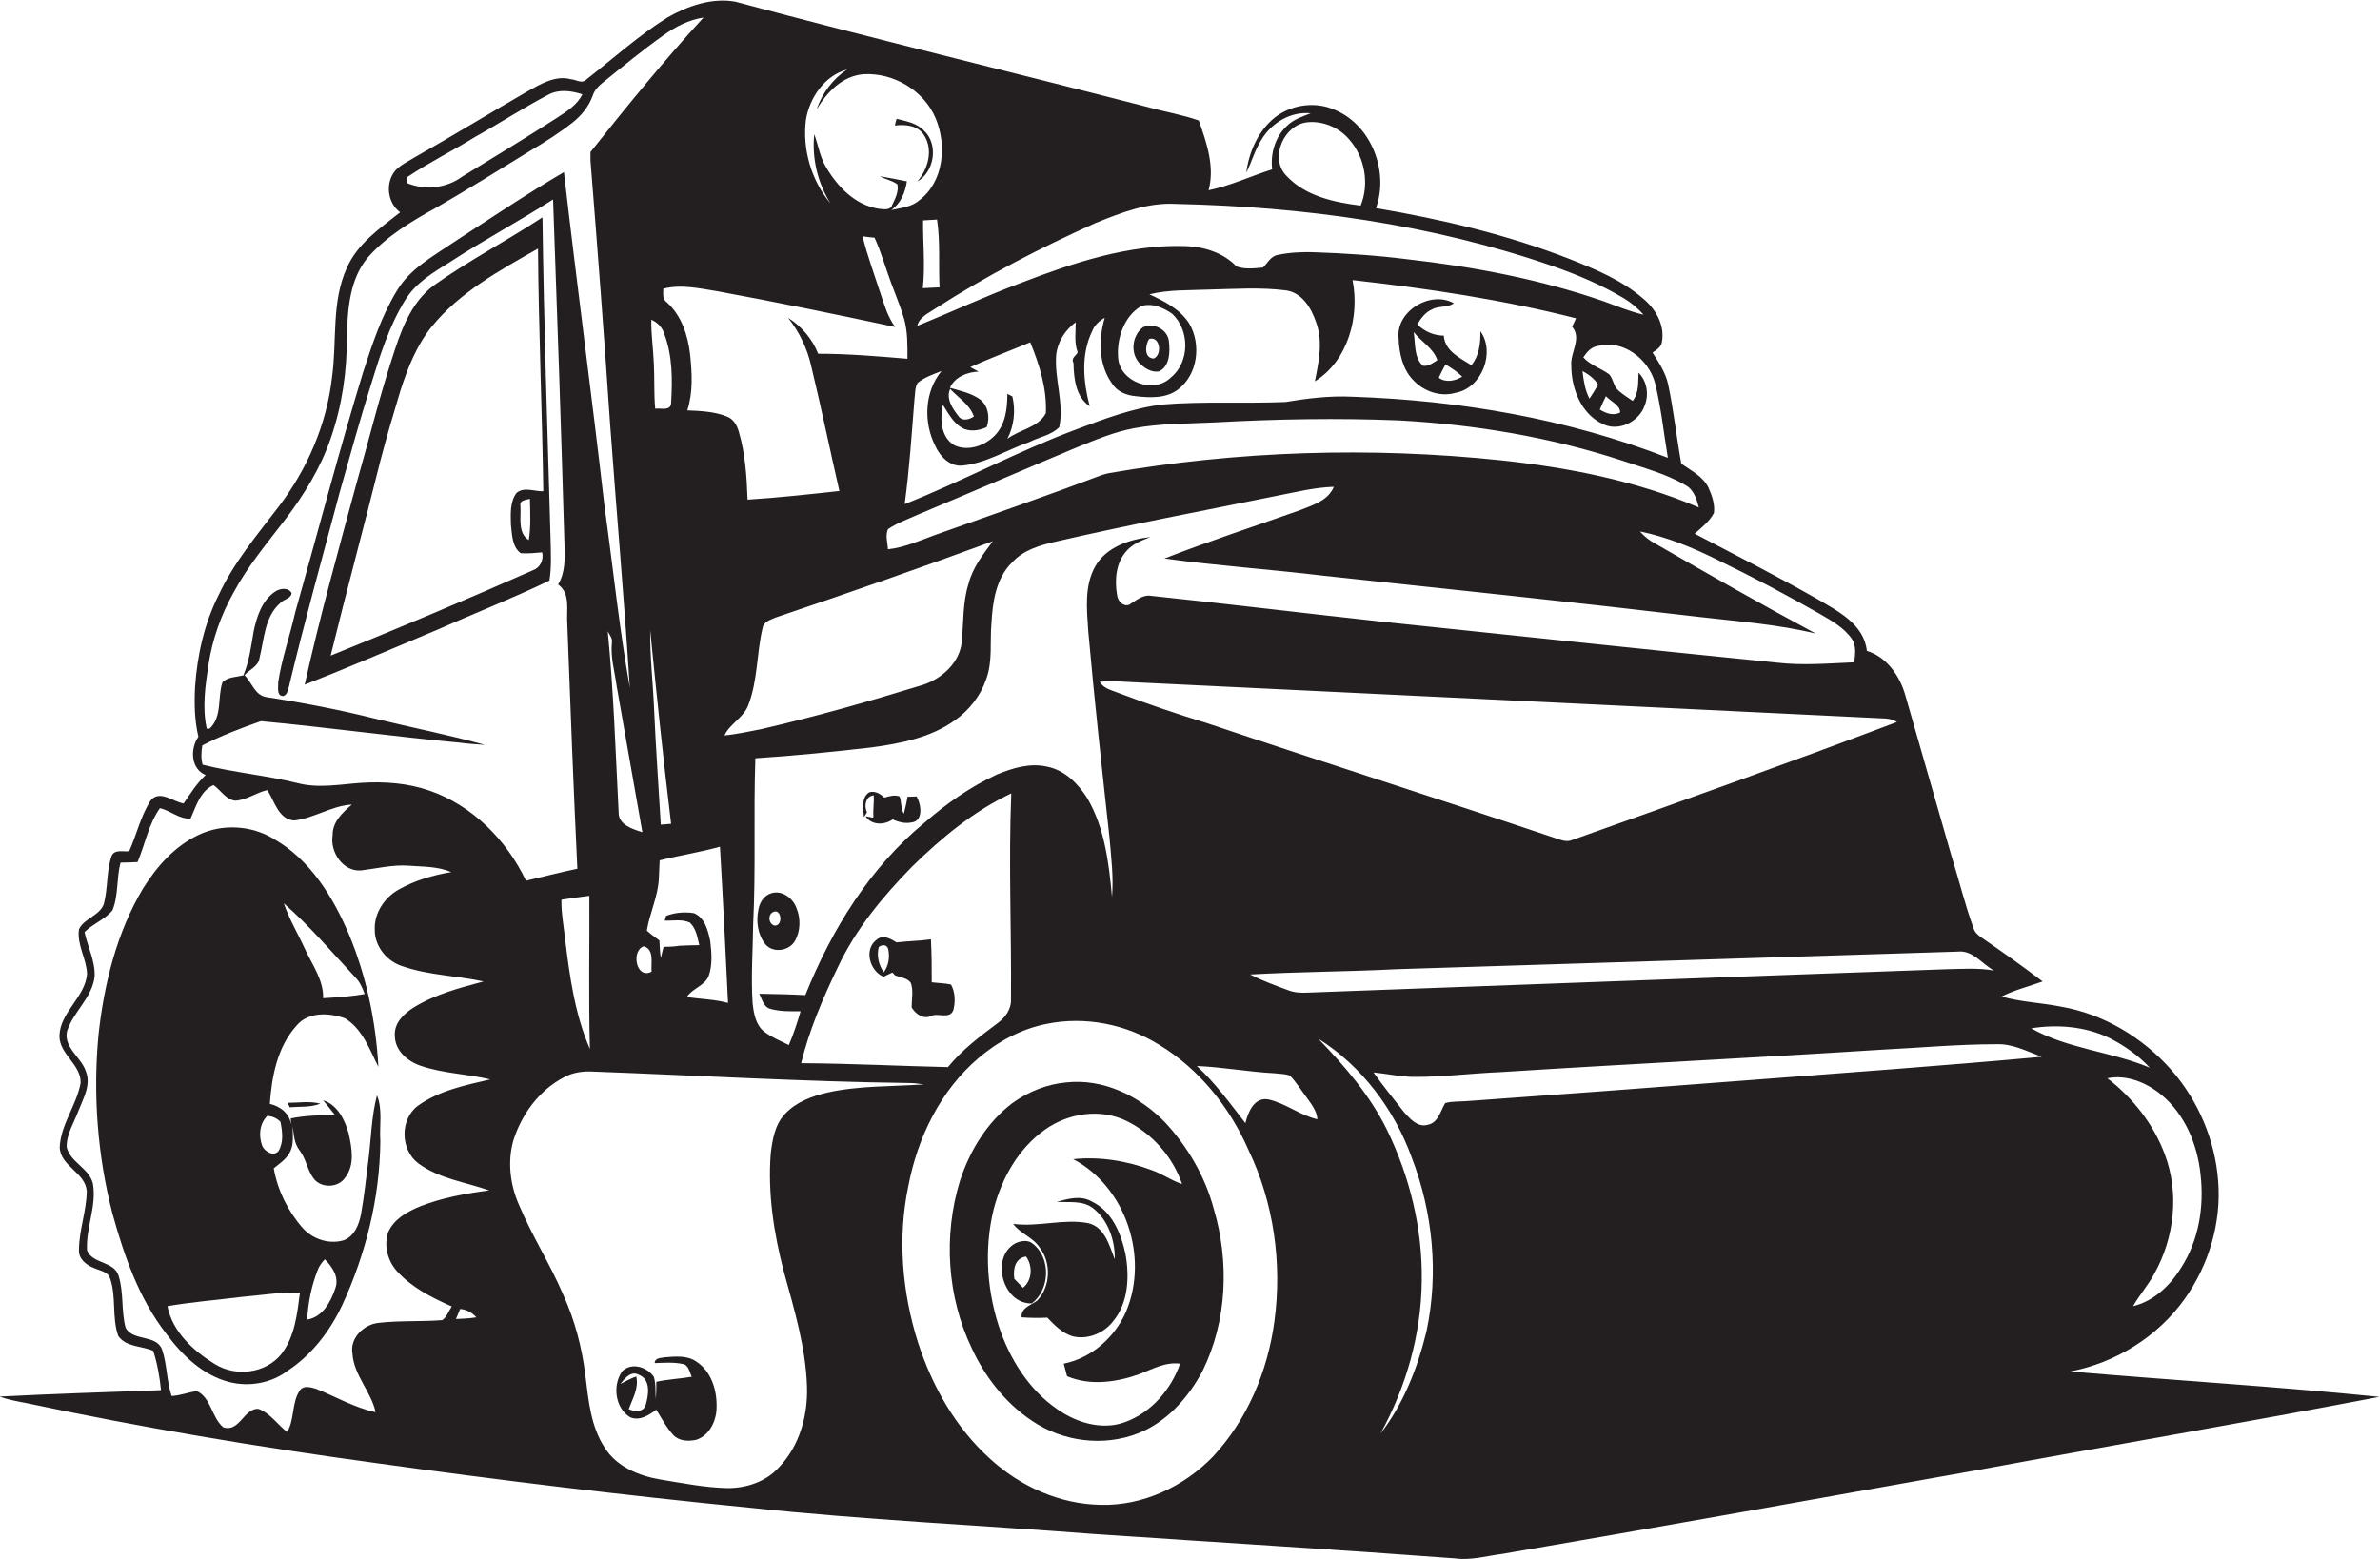
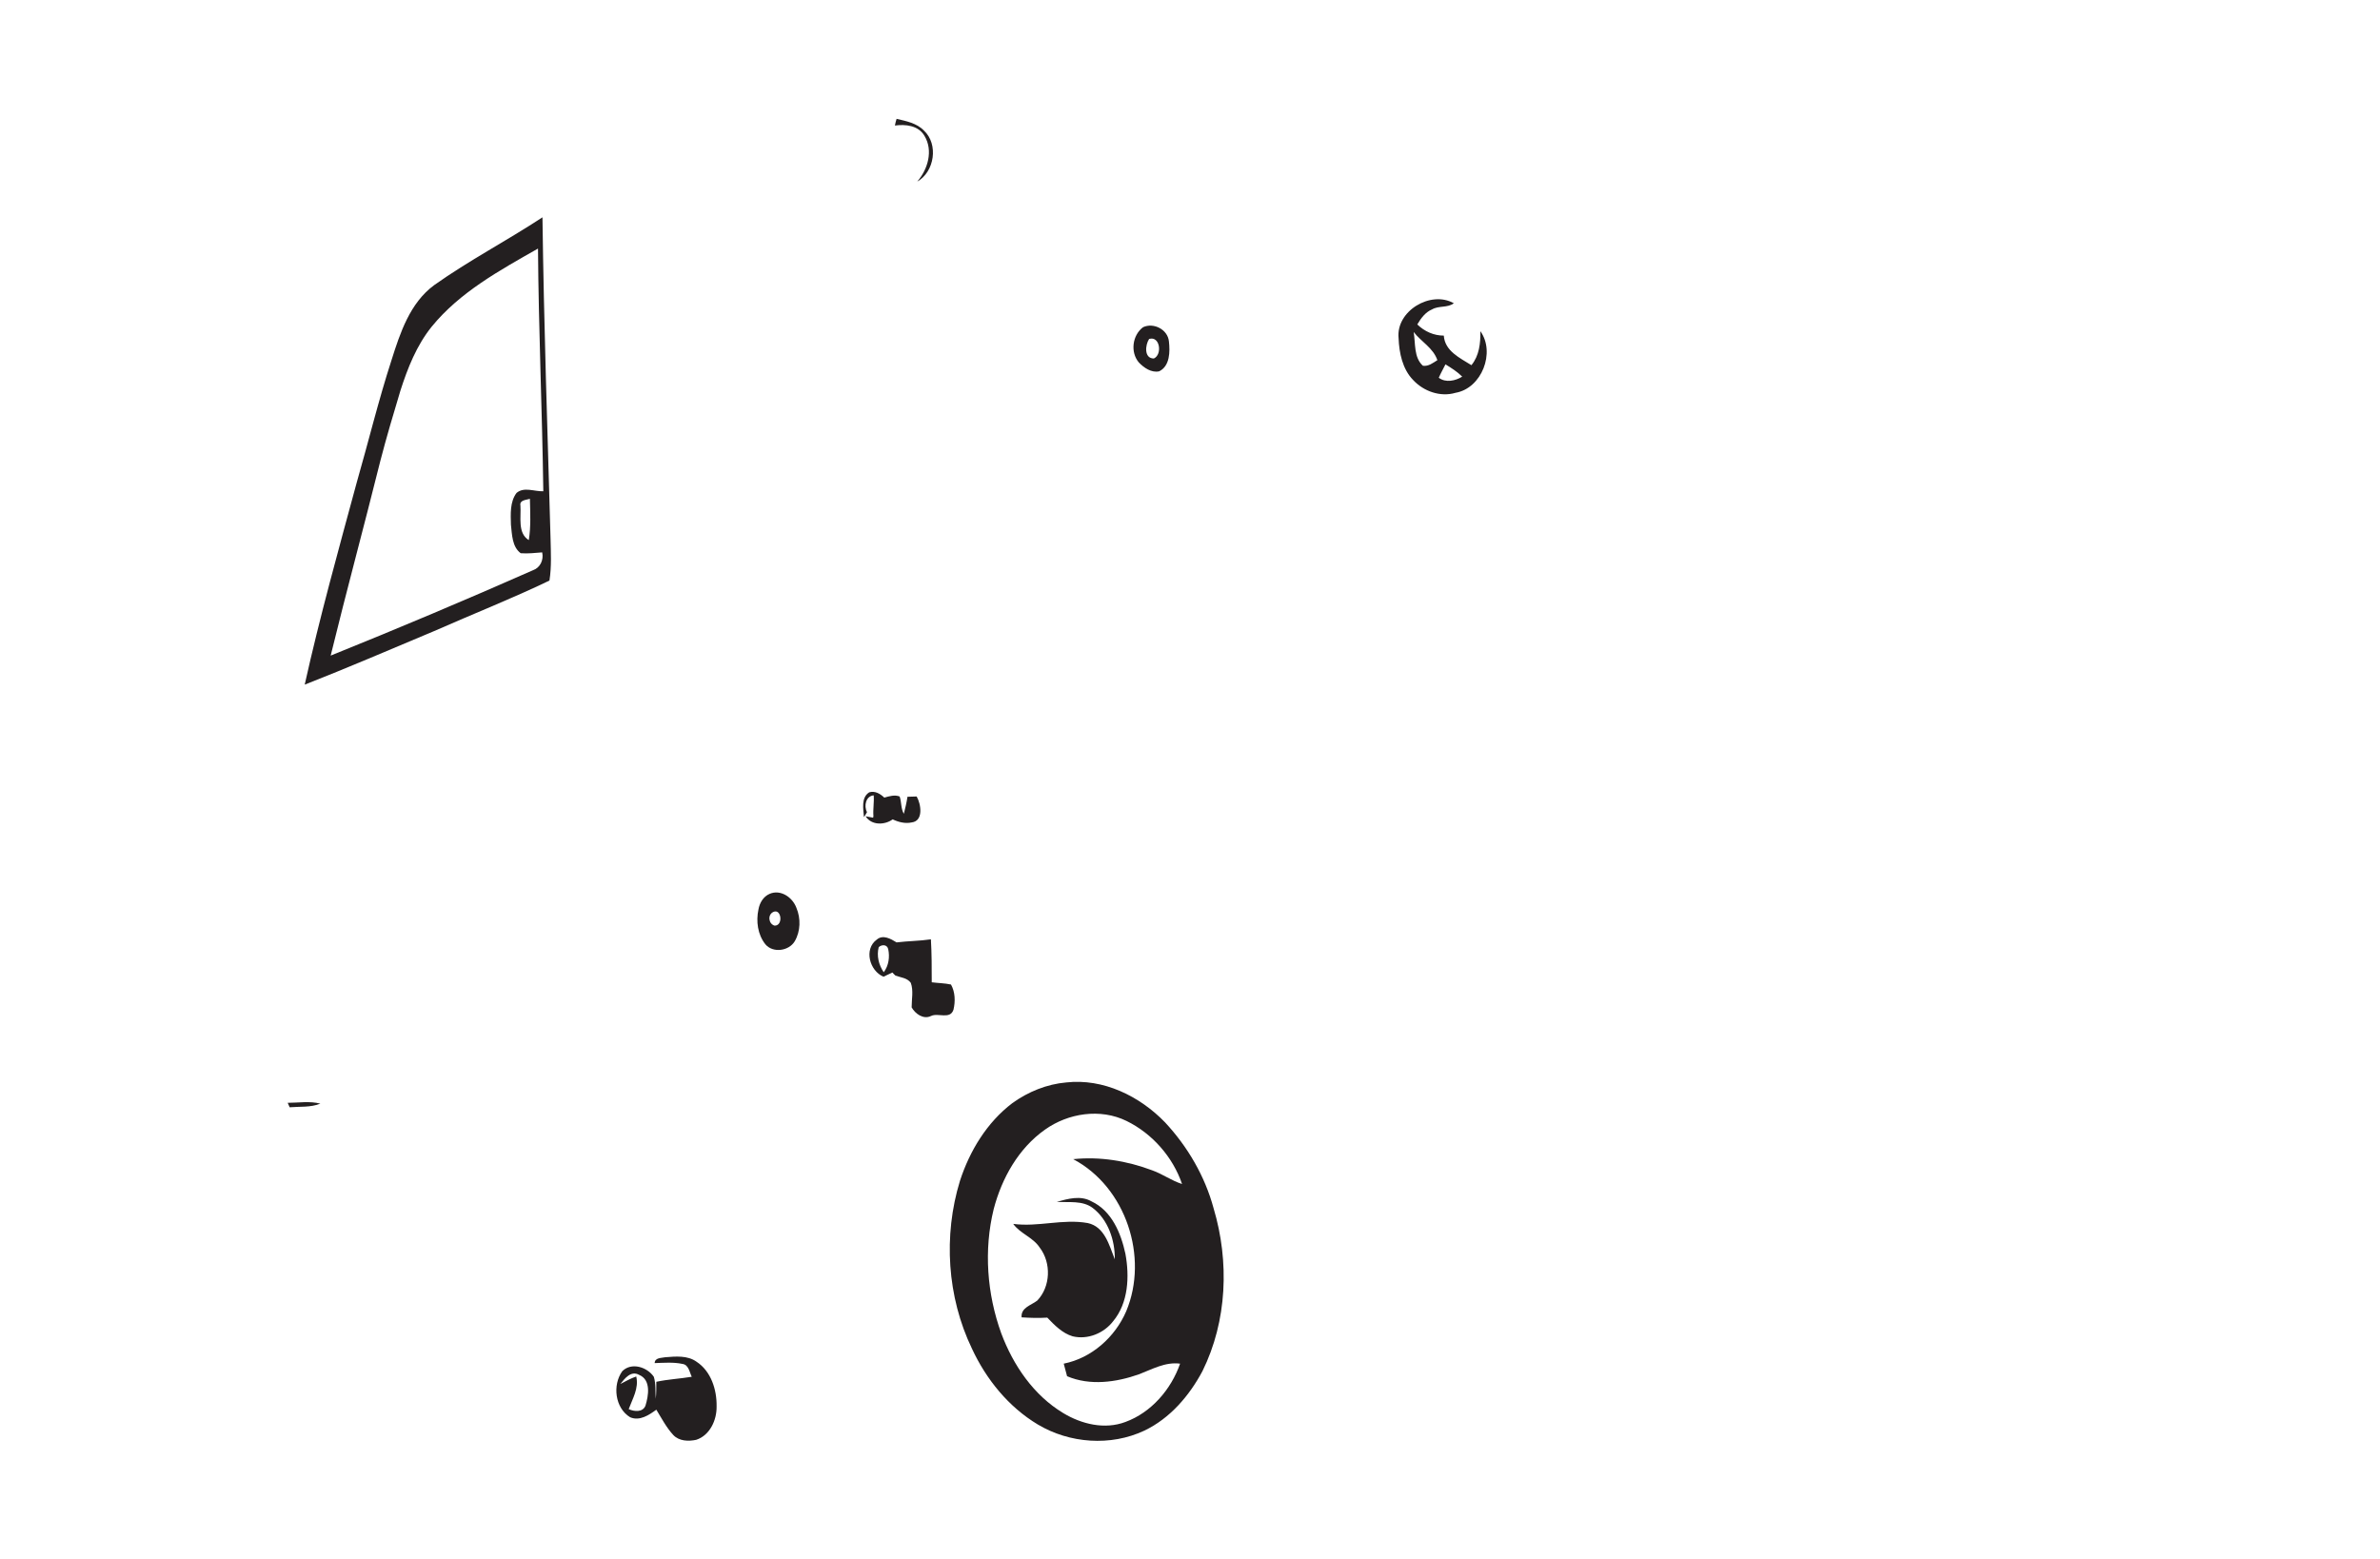
<svg xmlns="http://www.w3.org/2000/svg" version="1.1" id="Layer_1" x="0px" y="0px" viewBox="0 0 852.9 558.9" enable-background="new 0 0 852.9 558.9" xml:space="preserve">
  <g>
-     <path fill="#231F20" d="M741.9,491.6c16.3-3.1,31.4-12.5,41-26c8.7-12.2,13.2-27.4,12-42.3c-1.1-14.6-7.1-28.7-16.7-39.7   c-10.3-11.7-24.4-20.2-39.8-22.8c-7-1.4-14.2-1.6-21.1-3.6c4.7-2.4,9.8-3.6,14.7-5.4c-7.2-5.5-14.6-10.7-22-15.8   c-1.2-0.8-2.4-1.9-2.8-3.4c-3.1-8.5-5.2-17.3-7.9-25.9c-5.5-19.3-11.1-38.5-16.6-57.8c-2-6.8-6.7-13.5-13.7-15.6   c-1-9.6-10.5-14.3-17.8-18.6c-14.4-8.2-29.2-15.7-43.9-23.4c2.5-2.2,5.3-4.4,6.9-7.4c0.4-3.2-0.7-6.3-2-9.2c-2-4-6.2-6-9.7-8.5   c-1.7-9.4-2.7-19-4.7-28.4c-0.9-4.2-3.3-7.8-5.6-11.4c1.4-1,3.2-2,3.4-4c1-6-2.3-11.7-6.8-15.4c-7.6-6.6-17.1-10.5-26.4-14.2   c-22.3-8.7-45.7-14.2-69.3-18.2c4.7-13.1-1.6-29.7-14.7-35.2c-6.9-3.1-15.4-2-21.4,2.6c-6.1,4.8-9.4,12.4-10.4,19.9   c2-3.9,3.1-8.2,5.5-11.9c3.6-6,10.4-10.1,17.6-9.4c-3,1.2-6.2,2.2-8.5,4.5c-4.2,3.9-6,9.9-5.3,15.6c-7.6,2.4-15,5.9-22.8,7.5   c2.3-8.4-0.7-17.1-3.5-25c-5.9-2.1-12.1-3.1-18.2-4.8c-49.3-12.7-98.7-24.6-147.9-37.8c-8.4-1.5-17,1.5-24.2,5.6   C229,12.6,219.7,21,210,28.6c-1.6,1.5-3.6-0.1-5.4-0.2c-5.6-1.5-10.8,1.7-15.5,4.3c-13.5,7.8-26.9,16-40.5,23.7   c-2.4,1.5-5.1,2.7-7,4.8c-3.6,4.4-2.8,11.5,1.8,14.9c-7.2,5.7-15.3,11.2-19.1,19.9c-5.6,12.3-3.5,26.1-5.3,39.1   c-1.9,17-8.9,33.1-19.2,46.6c-7.7,10.1-16,19.9-21.4,31.5c-5.2,10.3-7.7,21.6-8.5,33c-0.3,6-0.2,12,1.2,17.9   c-3,4.2-2.8,11.5,2.6,13.7c-3.2,3-5.5,6.7-7.9,10.2c-3.7-0.6-8.6-5-11.8-1.1c-3.6,5.6-5,12.2-7.7,18.2c-2.1,0.3-5.2-0.8-6.3,1.7   c-1.9,5.6-1.3,11.6-2.8,17.3c-1.6,4.2-7.1,5.1-8.9,9c-0.8,5.6,2.7,10.5,2.9,16c-0.7,8.4-9.6,13.6-9.9,22.1   c-0.1,6.7,7.7,10.2,7.6,16.9c-1.4,8-7.1,14.8-7.5,23.1c0.2,6.9,9.2,9,9.7,15.8c-0.1,7.1-2.8,14-2.8,21.1c-0.2,3.2,2.8,5.5,5.6,6.5   c1.9,0.9,4.7,1.2,5.5,3.5c2.4,6.7,0.6,14.2,3,20.8c2.8,4,8.4,3.5,12.5,5.3c1.5,4.6,2.3,9.3,2.8,14.1c-19.3,0.7-38.6,1.3-57.9,2.3   c3.1,1.1,6.3,1.7,9.5,2.3c41.4,8.8,83.2,15.8,125.2,21.5c44.5,6.2,89.1,11.6,133.8,16c41.3,4.4,82.8,6.3,124.2,9.5   c43,2.9,86,5.5,128.9,8.7c5.7,0.8,11.4-0.9,17-1.6c56.7-9.7,113.4-19.9,170-30c48.1-8.9,96.3-17.1,144.3-26.3   C816,497,778.9,494.8,741.9,491.6z M774.4,392.3c8.6,7,13.1,18,14.2,28.8c1.3,11.4-0.6,23.4-6.9,33.2c-3.9,6.4-9.8,12.1-17.3,13.9   c2.3-4,5.4-7.5,7.6-11.6c7.2-12.8,9-28.7,3.9-42.5c-4-11-11.5-20.5-20.7-27.6C762.1,385.1,769.1,388,774.4,392.3z M755.8,372   c5.4,2.7,10.5,6.3,14.6,10.7c-13.8-5.8-29.4-6.7-42.5-14.1C737.2,367.1,747.2,367.9,755.8,372z M701.6,341.1   c5.4-0.6,8.7,4.5,13,6.8c-5.5-1-11-0.6-16.6-0.5c-76.5,2.7-153,5.6-229.5,8.4c-2.3,0.1-4.6,0-6.7-0.8c-4.6-1.7-9.3-3.4-13.8-5.7   c17.5-1,35-1,52.6-1.9C567.6,345.3,634.6,343.2,701.6,341.1z M674.6,257.5c1.8,0,3.6,0.3,5.2,1.3c-38.6,14.6-77.5,28.5-116.4,42.3   c-2.3,1-4.6-0.3-6.7-0.9c-41.3-13.9-82.8-27.1-124.2-41c-10.5-3.2-20.8-6.7-31.1-10.6c-2.6-1.1-5.8-1.6-7.3-4.2   c3.8-0.4,7.5-0.1,11.3,0.1C495.2,248.9,584.9,253.1,674.6,257.5z M615.9,200.9c12.2,5.9,24.2,12.3,36,19c4.3,2.5,8.9,5,11.8,9.2   c1.6,2.5,1.1,5.6,0.8,8.3c-9.3,0.4-18.6,1.2-27.9,0.1c-47-4.7-93.9-9.7-140.8-14.6c-27.7-3-55.4-6.4-83.1-9.3   c-3.2-0.6-5.6,1.7-8.1,3.2c-2.3,0.7-4.1-1.5-4.3-3.6c-0.9-5.4-0.4-11.6,3.5-15.8c2.2-2.5,5.4-3.7,8.5-4.9   c-7.5,0.8-15.9,3.6-19.8,10.5c-4,7.1-3,15.5-2.5,23.3c2.2,24.7,4.9,49.3,7.6,73.9c0.6,7.1,1.5,14.2,0.9,21.3   c-1.1-12.1-2.6-24.6-8.8-35.3c-3.3-5.3-8.2-10.2-14.5-11.4c-6.1-1.4-12.3,0.5-17.9,2.8c-9.5,4.4-18.1,10.4-26,17.3   c-19.6,16.1-33.3,38.4-42.7,61.8c-5.5-0.3-11-0.4-16.5-0.5c1,1.9,1.5,4.7,3.9,5.4c3.5,1,7.2,0.9,10.9,0.9   c-1.2,4.1-2.5,8.1-4.2,12.1c-3-1.5-6-2.7-8.7-4.7c-3.2-2.4-3.9-6.7-4.3-10.4c-0.6-9.4,0.1-18.8,0.2-28.1c1-19.8,0.1-39.7,0.8-59.6   c14-0.9,27.9-2.3,41.7-3.9c10.4-1.4,21.1-3.5,29.8-9.7c5.1-3.6,9.2-8.8,11.2-14.7c2.4-6.4,1.3-13.4,1.9-20   c0.4-7.7,1.6-16.2,7.4-21.9c4-4.4,9.8-6.1,15.4-7.4c26.4-6.1,53-11.1,79.6-16.5c6.7-1.3,13.4-3,20.3-3.2c-2,4.9-7.4,6.5-11.9,8.3   c-16.3,5.8-32.7,11.1-48.8,17.4c19,2.6,38.2,3.9,57.3,6.2c45,4.8,89.9,9.5,134.9,14.8c13.8,1.6,27.7,2.6,41.2,5.9   c-19.4-10.4-38.5-21.3-57.6-32.3c-2.1-1.1-3.9-2.6-5.4-4.3C597.5,192.5,606.9,196.4,615.9,200.9z M362.3,358.3   c0.1,3.6-2.2,6.6-5,8.6c-6.3,4.7-12.6,9.5-17.6,15.6c-17.5-0.4-35.1-1.3-52.6-1.4c2.9-11.9,7.8-23.3,13.1-34.3   c6.4-13.7,16.2-25.5,26.7-36.2c10.5-10.3,22.1-19.9,35.5-26.2C361.4,309.1,362.5,333.7,362.3,358.3z M254.5,337.2   c-0.8-3.8-2-8.4-5.9-9.9c-3.3-0.5-6.8-0.2-9.9,1c-0.1,0.4-0.4,1.3-0.5,1.7c3,0.1,6.2-0.6,9,0.7c2.3,2.1,2.7,5.3,3.4,8.1   c-2.3,0-4.7,0.1-7,0.2c-1.9,0.3-3.9,0.4-5.8,0.4c-0.3,1.3-0.7,2.7-1,4c-0.3-2.1-0.4-4.2-0.5-6.3c-1.6-1.1-3.1-2.3-4.5-3.5   c1-6.3,4-12.2,4.3-18.6c0.1-2.2,0.2-4.4,0.3-6.6c7.2-1.8,14.5-2.9,21.6-4.9c1.1,18.7,2,37.3,2.9,56c-4.8-1.3-9.9-1.4-14.8-2.1   c2-3.1,6.3-4,7.8-7.4C255.4,346,255,341.4,254.5,337.2z M221,246c3,17.4,6.2,34.9,9.2,52.3c-3.5-1.1-8.5-2.6-8.5-7   c-1.1-21.7-1.8-43.4-3.9-65c0.6,1.3,1.7,2.4,1.5,3.9C218.7,235.5,220.3,240.7,221,246z M230.7,339.2c3.9,1.1,2.5,6.1,2.8,9.1   C227.9,351.2,226.1,340.7,230.7,339.2z M240.5,295.3c-1.2,0.1-2.5,0.2-3.7,0.3c-0.8-13.8-1.8-27.6-2.4-41.4   c-0.4-9.4-1.5-18.8-1.4-28.3C235.3,249.1,237.7,272.2,240.5,295.3z M233.4,114.6c2.3,1,4,2.8,4.7,5.2c2.9,7.8,2.9,16.3,2.4,24.5   c0,3.2-3.7,1.9-5.7,2.2c-0.5-5.4-0.2-10.9-0.5-16.3C234.1,124.9,233.3,119.8,233.4,114.6z M259.6,263.6c2-4.2,6.8-6.3,8.5-10.7   c3.5-8.9,3-18.7,5.2-27.9c0.4-2.2,2.8-2.8,4.5-3.6c26.1-8.8,52.2-17.9,78-27.4c-3.5,4.7-7.2,9.4-8.7,15.2   c-2.1,6.6-1.8,13.6-2.4,20.5c-0.6,7.7-7,13.5-14,15.8c-19.2,5.9-38.5,11.4-58.1,15.9C268.3,262.2,264,263.2,259.6,263.6z    M604,173.9c3,1.6,4,5,4.8,8c-22.5-9.6-46.7-14.3-70.9-16.9c-46.8-4.9-94.2-3.4-140.5,4.6c-0.9,0.2-1.7,0.4-2.6,0.7   c-19.3,7.3-38.7,14-58.1,20.9c-6.1,2.1-12,5-18.5,5.7c-0.1-2.4-1-4.9,0-7.2c3.3-2.3,7.2-3.6,10.9-5.3c18.9-7.9,37.8-16.1,56.7-24   c6.7-2.7,13.5-5.6,20.6-6.9c9.6-1.8,19.5-1.6,29.2-2.1c21.9-1.2,43.9-1.6,65.9-0.7c27.2,1.5,54.2,6,80.1,14.5   C589.2,167.8,597,169.8,604,173.9z M593.1,137.3c2.2,8.8,3.1,17.9,4.6,26.8c-36-14-74.6-20.6-113.1-21.9c-8.1-0.4-16.1,0.6-24,1.9   c-14.7,0.6-29.5-0.3-44.1,0.9c-10.7,1.3-20.9,5.2-31,9c-20.9,7.8-40.6,18.5-61.3,26.7c1.7-12.5,2.5-25,3.5-37.5   c0.3-2,0.1-4.1,1.1-5.9c2.5-2.1,5.6-3.1,8.6-4.3c-6.1,7.4-6.5,18.3-2.3,26.7c1.7,3.8,5.1,7.5,9.6,7.2c8.7-0.8,16.2-5.7,24.3-8.5   c3.5-1.8,7.8-2.4,10.6-5.3c1.8-8.6-1.8-17.3-1.1-25.9c0.5-4.7,3.2-8.9,7-11.7c0,3.6-0.6,7.3,0.7,10.8c-0.5,1.2-2.5,2-1.5,3.8   c0.1,5.5,0.8,12.2,5.8,15.5c-2.3-8.8-3.2-18.5,0.9-26.9c0.8-2.1,2.5-3.7,4.5-4.8c-2.3,7.8-2.3,16.8,2.7,23.7   c1.8,2.8,5.1,4.1,8.3,4.4c5.2,0.6,11.1,0.9,15.4-2.5c7-5.4,8.2-16.1,3.9-23.5c-3.3-5.2-8.9-8-14.3-10.5c6.9-1.7,14-1.4,21-1.7   c9.3-0.2,18.7-0.9,28,0.3c5.7,0.8,9,6.3,10.7,11.3c2.6,6.9,1,14.3-0.4,21.3c11.9-7.4,16.1-23.2,13.5-36.3c26.9,3,53.8,7,80.1,13.7   c-0.4,0.8-1.1,2.3-1.4,3c3.6,4.3-0.8,9.3-0.3,14.1c0,8,3.5,17.1,11.1,20.7c5.6,3,13-0.6,15.1-6.3c1.7-4,1-8.9-2.1-12   c-0.2,3.4,0.2,7.2-2.1,10.1c-1.8-1.2-3.5-2.3-5.1-3.7c-1.8-1.5-1.8-4.1-3.3-5.8c-3-2.2-6.8-3.3-9.3-6.1c1.3-1.9,2.8-3.8,5.3-4.1   C581.5,121.6,590.8,128.6,593.1,137.3z M344.6,153.3c2.8,1.6,6.2,1.1,9-0.2c1.2-3.4,0.6-7.4-2.2-9.8c-3.2-2.4-7.3-3.2-11-4.3   c1.9-4,6.2-5.6,10.3-5.8c-1-0.5-2-1.1-3-1.6c7.1-3.2,14.3-5.9,21.5-8.9c3.3,8,6,16.6,5.6,25.4c-2.7,5.2-9.5,5.9-13.8,9.2   c2.4-4.6,3-10.1,1.8-15.2c-0.4-0.2-1.3-0.7-1.8-0.9c0,5.3-0.7,11-4.5,14.9c-3.6,3.7-9.6,5.8-14.5,3.5c-4.9-2.9-5.2-9.5-4.1-14.5   C339.8,148.1,341.5,151.4,344.6,153.3z M340.5,139.4c2.9,3.2,7,5.5,8.5,9.9c-1.6,1.1-4.2,1.8-5.5-0.1   C341.4,146.5,338.9,142.9,340.5,139.4z M409,109.7c3.9-1.2,8,0.6,11.1,2.8c6.3,5.9,6.3,17.3-0.5,22.8c-6.1,6.1-18.3,1.6-18.9-7   C400.1,121.4,402.8,113.3,409,109.7z M567.1,133c2.2,1.2,4.3,2.7,5.6,4.9c-1,1.7-2,3.4-3.1,5C568,139.8,567.5,136.4,567.1,133z    M573.3,146.8c0.7-1.6,1.4-3.2,2.2-4.8c1.7,1.9,5.2,3.2,5.1,5.9C578.1,149.1,575.5,148.2,573.3,146.8z M468.7,43.8   c5.6-0.5,11.3,2,14.9,6.3c5.5,6.3,7.2,15.8,4,23.6c-9.6-1.2-19.9-3.4-26.7-10.8C454.8,56.5,460.2,44.5,468.7,43.8z M421.5,73.1   c45.7,1,91.7,7.3,135,22.3c8.8,3.1,17.4,6.7,25.4,11.5c2.7,1.6,5,3.6,7.1,5.9c-4.9-1.1-9.6-3.1-14.3-4.8   c-22.8-7.9-46.6-12.4-70.6-15.1c-11.1-1.4-22.3-2.1-33.5-2.5c-4.3-0.1-8.6,0.1-12.8,1c-2.5,0.5-3.6,3-5.2,4.5   c-3.1,0.3-6.6,0.7-9.5-0.4c-4.8-5-11.7-7.1-18.5-7.3c-20.3-0.6-40,6-58.7,13.2c-12.6,4.7-24.8,10.4-37.2,15.4   c0.8-3.2,4-4.5,6.5-6.2c18.3-11.8,37.7-21.8,57.5-30.7C401.8,76.2,411.4,72.5,421.5,73.1z M330.8,79c1.7-0.1,3.3-0.2,5-0.3   c1.2,8,0.5,16.2,0.9,24.3c-2,0.1-4,0.2-6,0.3C331.6,95.2,330.7,87.1,330.8,79z M288.8,43c1.3-8,6.7-15.9,14.8-18.1   c-5.2,3.4-9,8.6-11,14.4c3.7-6.2,9.2-12.1,16.9-12.7c10.7-0.6,21.6,5.8,25.8,15.8c4.1,9.7,2.9,22.9-6,29.5   c-2.8,2.4-6.5,2.6-9.9,3.4c3.4-2.4,5-6.3,5.6-10.3c-3.2-0.6-6.4-1.3-9.7-1.8c2,1.1,4.5,1.5,6.3,2.9c0.5,2.5-0.7,5-1.8,7.2   c-0.6,2.3-3.3,1.7-5.1,1.5c-8.4-1.4-14.7-8-18.8-15.1c-2.1-3.6-2.7-7.8-4.1-11.6c-0.9,8.6,1.2,17.4,5.8,24.8   C290.8,64.7,287.5,53.7,288.8,43z M320.8,117.2c-2.7-3.6-3.9-8-5.3-12.1c-2.2-6.8-4.7-13.5-6.4-20.4c1.4,0.2,2.9,0.4,4.3,0.5   c2.4,5.2,3.9,10.7,5.9,16.1c1.6,4.3,3.4,8.6,4.7,13c1.3,4.6,1.2,9.5,1.2,14.3c-10.7-0.9-21.3-1.8-32-1.8   c-2.1-5.3-5.9-9.8-10.8-12.9c4,5,6.9,11,8.3,17.3c3.6,14.9,6.7,29.9,10.1,44.8c-10.9,1.2-21.9,2.4-32.9,3.1   c-0.3-8.1-0.8-16.4-3.1-24.2c-0.6-2.3-1.9-4.7-4.3-5.6c-4.5-1.8-9.4-2-14.2-2.2c2.1-6.5,1.7-13.4,1-20.1   c-0.8-6.9-3.1-13.9-8.3-18.6c-1.7-1.1-1.3-3.2-1.3-4.9c6.4-1.7,13-0.1,19.4,0.9C278.4,108.3,299.6,112.7,320.8,117.2z M145.9,63.5   c7.9-5.3,16.4-9.5,24.5-14.5c8.8-4.9,17.2-10.4,26-15c3.8-2.1,8.3-1.5,12.3-0.2c-1.9,3.9-5.7,6.2-9.2,8.5   c-11.2,7.2-22.6,14.1-34,21.1c-5.6,4.1-13.3,4.9-19.7,2.2C145.9,65.1,145.9,64,145.9,63.5z M72.6,274.1c-0.6-2.3-0.5-4.6-0.1-6.9   c6.7-3.5,13.9-6.2,21-8.7c23.7,2.2,47.4,5.5,71.2,7.7c3,0.4,6.1,0.6,9.1,0.8c-13-3.6-26.3-6.2-39.4-9.4   c-12.8-3.2-25.7-5.7-38.8-7.7c-4.3-0.6-5.3-5.3-8-7.9c1.9-2,5-3.2,5.4-6.1c1.7-6.8,1.8-14.8,7.4-19.7c1.2-1.4,3.9-1.6,4.1-3.6   c-1.2-2.2-4.4-1.7-6.1-0.4c-4.6,3.2-6.4,8.9-7.5,14.1c-0.9,5.3-1.6,10.8-3.7,15.8c-2.5,0.6-5.6,0.5-7.5,2.5   c-1.8,5.5,0,12.3-4.6,16.6c-0.3,0-0.8,0-1,0c-1.7-7.6-0.5-15.4,0.6-22.9c1.4-9.1,4.5-17.9,9-25.9c5.1-9.5,12.1-17.8,18.6-26.3   c6.7-8.8,12.6-18.4,16.2-28.9c4.1-11.8,5.9-24.3,5.8-36.8c0.3-9.7,1-20.3,7.5-28.1c6.8-7.7,15.7-13,24.6-17.9   c11.4-6.6,22.5-13.5,33.7-20.4c5.2-3.1,10.3-6.3,15-10c3.2-2.5,5.9-5.8,7.3-9.7c0.6-1.9,2-3.4,3.5-4.6c7.2-5.8,14.3-11.7,21.8-17   c4.3-3.1,9.1-5.6,14.4-6.4c-14.2,15.5-27.4,31.7-40.5,48.2c0,0.8,0,2.3,0,3c2.5,31.3,4.9,62.7,7,94c2.3,31.7,5.1,63.3,7.1,95   c-3.8-21.4-6-43-9-64.5c-4.6-40.1-10-80.2-14.6-120.3c-13.6,8-26.7,16.8-39.9,25.4c-7.2,4.9-15.3,9.3-19.9,17   c-5.6,9.1-8.9,19.3-12.2,29.4c-8.7,28.5-16.2,57.3-24.3,86c-1.9,8.4-4.8,16.5-6.1,25c0.1,1.6-0.7,4.9,1.7,5c1.3-0.2,1.7-1.8,2-2.8   c5.6-23.5,12.1-46.8,18.3-70.1c3.7-13,7.2-26,11.3-38.9c3.2-10.4,6.5-21,12.3-30.3c3.7-6,9.9-9.7,15.7-13.3   c12.1-7.9,25-14.8,37.2-22.6c1.5,41.4,2.9,82.7,4.1,124.1c0.1,4.7,0.3,9.7-2.3,13.9c4.6,3.3,2.9,9.3,3.3,14.2   c1.1,29.2,2.2,58.5,3.6,87.7c-6.2,1.3-12.3,2.9-18.4,4.3c-6.9-14.5-19.2-27-34.6-32.3c-7.8-2.7-16.1-3.3-24.2-2.8   c-7.7,0.5-15.5,2.1-23.1,0.1C95.3,277.9,83.7,276.9,72.6,274.1z M211.4,376c-5.3-12.2-7.2-25.6-8.8-38.7c-0.5-4.9-1.5-9.8-1.4-14.8   c3.3-0.5,6.7-1,10-1.4C211.3,339.4,210.9,357.7,211.4,376z M163.4,472.8c0.5-1.2,1-2.4,1.5-3.6c2.3,0.2,4.3,1.3,5.8,3   C168.3,472.6,165.8,472.7,163.4,472.8z M149.9,417c7.4,5.5,16.9,6.7,25.4,9.7c-8.4,1.1-16.8,2.6-24.7,5.7   c-4.6,1.9-9.4,4.5-11.5,9.3c-1.6,4.7-0.2,10.2,3.1,13.9c5.3,5.9,12.5,9.5,19.7,12.7c-1.1,1.6-1.8,3.8-3.4,4.9   c-7.7,0.6-15.4,0.1-23,1c-5.2,0.6-10.2,5.5-9.2,11c0.5,7.8,6.7,13.6,8.3,21c-7.6-1.6-14.3-5.6-21.4-8.4c-1.8-0.5-4.2-1.3-5.6,0.4   c-3.2,4.4-1.9,10.5-4.7,15.1c-3.5-2.7-6-6.7-10.3-8.3c-5.2-0.3-6.8,8.6-12.6,6.6c-4.2-3.5-4.3-10.6-9.5-13c-3,0.5-5.9,1.6-9,1.8   c-1.8-5.4-1.6-11.2-3.4-16.6c-2-5.6-10.5-2.9-13.1-7.9c-1.6-6.1-0.6-12.6-2.5-18.6c-1.6-5.3-9.4-4.2-11.3-9.1   c-0.5-8,3.5-15.8,2.1-23.9c-1.3-5.6-8.1-7.6-9.4-13.1c-0.1-4.7,2.6-8.7,4.2-13c1.7-4.4,4.6-9.3,2.7-14.1c-1.6-5.1-8-8.5-6.8-14.4   c2.2-7,9-12,9.9-19.6c0.3-5.6-2.5-10.7-3.6-16c3-3,7.3-4.5,10-7.8c2.2-5.4,1.4-11.5,2.9-17.1c2,0,4.1-0.1,6.1-0.2   c2.7-6.4,3.9-13.5,8-19.3c3.8,0.8,6.9,4,11,3.7c2-4.4,3.4-9.8,8.2-12c2.6,1.8,4.4,5.2,7.8,5.6c4.1-0.2,7.5-2.9,11.5-3.8   c2.6,4,4,10.5,9.6,10.9c7.2-0.8,13.4-5.3,20.7-5.7c-3.3,2.8-7,6.2-6.9,11c-1,6,3.7,13.1,10.2,12.6c5.7-0.7,11.3-2.1,17-1.7   c5.1,0.4,10.5,0.2,15.3,2.3c-6.6,1.1-13.1,3-18.9,6.3c-5.1,2.9-8.8,8.5-8.5,14.5c0,6,4.5,11.3,10.1,13c9.3,3.2,19.3,3.3,28.9,5.4   c-8.6,2.3-17.4,4.6-25,9.3c-3.6,2.2-7.2,5.7-6.8,10.3c0.1,5.2,4.5,9,9.2,10.6c8.1,2.8,16.7,2.9,25,4.9c-9,2.1-18.4,4-26,9.5   C143.3,401.2,143.4,412.1,149.9,417z M281,456.2c3.7,13.4,7.8,27,8.2,41c0.3,10.3-2.7,21.1-10,28.7c-4.6,5.2-11.8,7.6-18.7,7.5   c-8.1-0.2-16-1.8-24-3.1c-7.6-1.3-15.6-4.6-19.8-11.4c-5-7.6-5.8-16.9-6.9-25.7c-1.2-10.1-3.8-20-8-29.2   c-4.7-11-11.2-21.1-15.8-32.1c-3.2-7.2-4.2-15.6-2-23.2c3-9.4,9.3-18,18.2-22.6c3.1-1.7,6.7-2.2,10.3-2   c37.6,1.4,75.2,3.6,112.8,4.1c1.9,0,3.9,0.2,5.8,0.5c-11.5,0.8-23.2,0.4-34.5,2.9c-5.6,1.3-11.3,3.4-15.3,7.7   c-3.6,3.8-4.5,9.2-5.1,14.2C275.1,427.7,277.3,442.2,281,456.2z M456.7,473.6c-2.4,17.9-9.7,35.3-22.1,48.6   c-10.4,10.7-25.1,17.6-40.1,17.2c-14.7-0.2-28.9-6.6-39.7-16.5c-12.3-11.1-20.7-25.9-25.8-41.6c-5.7-18-7.4-37.5-3.5-56.1   c3.3-17.4,11.5-34.3,25.1-45.9c7-6,15.4-10.5,24.5-12.3c13.7-2.8,28.4,0.1,40.3,7.5c14.4,8.7,25.3,22.4,32,37.7   C456.5,431.1,459.5,452.8,456.7,473.6z M454.6,394.1c-5.1-1-7.4,4.6-8.3,8.5c-5.5-7.1-10.8-14.4-17.4-20.5   c9.3,0.4,18.4,2.1,27.7,2.6c1.9,0.2,3.8,0.2,5.6,0.8c2.2,2.2,3.8,4.9,5.7,7.4c1.8,2.6,4,5.1,4.2,8.3   C465.9,399.8,460.8,395.5,454.6,394.1z M511.2,477.2c-3.2,13.1-8.2,26-16.5,36.7c9.2-16.7,14.6-35.6,14.8-54.7   c0.3-18.8-4.3-37.5-12.5-54.3c-6.1-12.3-15.1-22.8-24.6-32.6c15.6,9.8,27.3,25.4,33.5,42.6C513.5,434.6,515.6,456.5,511.2,477.2z    M626.5,387.2c-33.7,2.6-67.3,5.1-101,7.5c-2.5,0.2-5.1,0-7.6,0.7c-1.7,2.8-2.5,7.1-6.3,7.8c-3.6,1-6.3-2.2-8.4-4.5   c-3.7-4.7-7.5-9.4-11-14.3c5.1,0.5,10.2,1.7,15.4,1.6c10,0,20-1.3,30.1-1.7c45.3-2.9,90.6-5.1,135.9-8c14-0.7,28-2,42-2   c5.7-0.2,10.9,2.6,16.1,4.5C696.7,382,661.6,384.5,626.5,387.2z" />
    <path fill="#231F20" d="M331.3,48.7c3.2,5.3,1.2,12-2.6,16.4c6.2-3.5,7.7-13.4,2.4-18.3c-2.6-2.7-6.4-3.4-9.8-4.2   c-0.2,0.6-0.5,1.8-0.6,2.4C324.4,44.5,329.1,44.9,331.3,48.7z" />
    <path fill="#231F20" d="M197.3,193.2c-1.1-38.4-2.4-76.9-2.9-115.3c-12.8,8.4-26.4,15.5-38.8,24.3c-8.7,6.4-12.2,17.1-15.3,26.9   c-4.7,14.5-8.3,29.4-12.5,44c-6.5,24-13.2,48-18.6,72.3c15.6-6.1,30.9-12.7,46.4-19.2c13.8-6.1,27.8-11.6,41.3-18.1   C197.7,203.1,197.4,198.1,197.3,193.2z M186.5,181.2c-0.4-2,2.2-2,3.4-2.4c0.1,4.9,0.4,9.9-0.4,14.8   C185.4,191.1,186.8,185.3,186.5,181.2z M185.1,176.7c-2.4,3.2-2.1,7.6-2,11.4c0.4,3.5,0.4,7.9,3.5,10.2c2.6,0.2,5.1-0.1,7.7-0.3   c0.6,2.7-0.7,5.5-3.3,6.4c-24,10.6-48.2,20.8-72.5,30.6c5.7-23.3,12-46.5,17.8-69.8c2.2-8.5,4.7-16.9,7.2-25.2   c2.6-8.1,5.8-16.2,11.2-22.9c10.1-12.4,24.4-20.2,38.1-28c0.2,29,1.5,58,1.9,87C191.4,176.2,187.8,174.4,185.1,176.7z" />
    <path fill="#231F20" d="M527.3,130.9c-4.1-2.6-9.5-5-9.9-10.6c-3.6,0-6.9-1.5-9.5-4c1.3-2.2,2.9-4.4,5.3-5.4   c2.4-1.4,5.6-0.5,7.8-2.2c-8.3-4.7-20.8,2.8-19.8,12.5c0.2,5.3,1.4,11.1,5.2,15c3.8,4.1,9.8,6.2,15.2,4.6   c9.4-1.6,14.4-14.5,8.9-22.1C530.6,123,530.1,127.5,527.3,130.9z M509.9,131.1c-3.3-3-2.6-8-3.3-12.1c2.7,3.5,7,5.7,8.5,10.1   C513.5,130.1,511.9,131.4,509.9,131.1z M515.6,135.4c0.7-1.6,1.6-3.2,2.4-4.8c2.1,1.3,4.2,2.6,6,4.4   C521.6,136.5,518.1,137.3,515.6,135.4z" />
    <path fill="#231F20" d="M415.4,133.1c3.9-1.9,3.9-7.1,3.5-10.7c-0.4-4.3-5.5-6.9-9.3-5.1c-3.8,2.9-4.6,8.9-1.5,12.6   C409.9,131.8,412.6,133.7,415.4,133.1z M411.8,121.5c3.9-1.2,4.8,5.6,1.7,7C409.9,128.5,410.4,123.6,411.8,121.5z" />
    <path fill="#231F20" d="M325.2,285.6c-0.3,2.1-0.8,4.1-1.3,6.1c-1.1-1.9-0.8-4.2-1.5-6.2c-1.8-0.7-3.7-0.1-5.5,0.4   c-1.5-1.4-3.3-2.5-5.4-1.9c-3,1.9-2.1,6-1.9,8.9c0.4-0.6,0.8-1.2,1.1-1.8c-1.2-2.2-0.4-5.8,2.4-6c0.2,2.5-0.3,5-0.1,7.4l-0.1,0.6   c-0.7-0.1-2-0.4-2.7-0.5c2.1,3.3,6.8,3.2,9.7,1.1c2.1,1,4.5,1.6,6.8,1.1c4.3-0.5,3.4-6.5,1.8-9.3   C327.4,285.5,326.3,285.6,325.2,285.6z" />
-     <path fill="#231F20" d="M135.1,392.6c-2,7.6-2.1,15.6-3.1,23.4c-0.8,6.4-1.5,12.8-2.6,19.1c-0.7,3.8-2.4,8.1-6.3,9.5   c-5.2,1.5-11-0.4-14.6-4.4c-5.3-6-9-13.5-10.4-21.4c2-1.7,4.3-3.1,5.6-5.5c1.8-2.9,1.1-6.4,1.2-9.6c0.4,3,0.5,6.2,2.5,8.7   c2.3,3,2.7,6.9,4.9,9.9c2.6,3.7,8.9,3.6,11.4-0.2c3.5-4.5,2.4-10.5,1.3-15.6c-1.3-4.9-4-10.5-9.2-12.1c1.4,1.7,2.8,3.4,4.2,5.2   c-5.3,0.2-10.6,0.2-15.8,1.3c0,0.6,0.1,1.7,0.1,2.3c-0.4-4-3.9-6.7-7.6-7.5c0.7-9.9,2.7-20.5,9.6-28.1c4.2-5,11.7-4.6,17.3-2.6   c6.3,3.8,8.8,11.1,12,17.4c-0.9-16.3-4.3-32.5-10.6-47.6c-5.7-13.4-13.9-26.7-26.9-34.1c-8-4.9-18.5-5.5-27-1.4   c-8.5,4-14.9,11.3-19.8,19.1c-9.5,15.9-14,34.3-16,52.5c-2,21.4-0.4,43.2,5,64.1c4.2,15.2,9.5,30.5,19.3,43.1   c5.7,7.7,13.1,14.9,22.6,17.3c7.1,1.8,15,0.4,20.8-4c8.7-5.7,15.2-14.2,19.6-23.5c8.5-18.4,13.5-38.5,13.7-58.8   C135.9,403.7,137.2,397.8,135.1,392.6z M127.4,350.4c1.6,1.6,2.5,3.8,3.3,5.9c-4.9,0.9-9.9,1.2-14.9,1.5c0.2-6.4-3.8-11.8-6.4-17.4   c-2.5-5.5-5.7-10.8-7.7-16.6C111,331.9,119,341.4,127.4,350.4z M95.8,400c1.8,0.1,3.4,0.8,4.7,2.1c0.7,3.4,1.2,7.4-0.7,10.5   c-1.7,2.1-4.9,0.2-5.8-1.8C92.6,407.1,93,402.7,95.8,400z M100.8,485.4c-5.7,7-16.4,8.2-23.9,3.5c-7.6-4.7-15.1-11.5-16.9-20.7   c8.7-1.5,17.6-2.2,26.4-3.3c7-0.6,14.1-1.8,21.1-1.6C106.5,470.9,105.7,479.1,100.8,485.4z M120.2,461.7   c-1.6,4.8-4.5,10.4-10.1,11.3c0.3-6,1.5-12,3.7-17.6c0.5-1.5,1.5-2.8,2.6-4C119,454,121.6,457.7,120.2,461.7z" />
    <path fill="#231F20" d="M275.8,320.4c-2.3,1-3.6,3.3-4,5.6c-0.9,4.2-0.3,9,2.5,12.5c2.7,3.2,8.4,2.4,10.5-1.1   c2.1-3.6,2.2-8.2,0.6-12C284,321.6,279.7,318.7,275.8,320.4z M277.6,331.8c-2.2-0.6-2.6-3.9-0.5-4.9   C280,325.5,280.8,331.8,277.6,331.8z" />
    <path fill="#231F20" d="M333.9,352.1c0-5.1,0-10.3-0.3-15.4c-4.1,0.6-8.2,0.6-12.3,1.1c-2.1-1.3-4.9-2.9-7.1-1   c-4.7,3.4-2.6,11.2,2.4,13.3c1-0.5,2.1-1,3.2-1.5c0.3,0.3,0.8,0.9,1.1,1.1c1.9,0.7,4.2,0.8,5.5,2.6c1,2.8,0.3,5.8,0.3,8.8   c1.3,2.3,4.2,4.4,6.9,3.1c2.6-1.3,6.9,1.4,8.1-2.3c0.7-3,0.6-6.3-0.9-9C338.5,352.4,336.2,352.4,333.9,352.1z M316.7,348.5   c-1.8-2.6-2.6-5.9-1.8-9c1.1-1,3-1,3.4,0.7C318.9,343,318.5,346.1,316.7,348.5z" />
    <path fill="#231F20" d="M417.5,402.3c-9.1-9.4-22.1-15.8-35.4-14.3c-6.9,0.6-13.6,3.3-19.3,7.4c-9.1,6.9-15.3,17.1-18.8,27.9   c-6,19.6-4.6,41.6,4.3,60.1c5.1,11,13.1,20.9,23.6,27.2c11.4,6.8,26.1,7.9,38.2,2.2c9.2-4.4,16.1-12.5,20.8-21.3   c8.9-18,9.7-39.3,4-58.4C431.8,421.6,425.6,411,417.5,402.3z M403.6,470c-4,9.3-12.4,16.8-22.4,18.8c0.4,1.5,0.8,3,1.2,4.5   c8.2,3.5,17.6,2.2,25.8-0.7c4.7-1.8,9.4-4.5,14.7-3.8c-3.2,9.2-10.3,17.5-19.6,20.9c-7.4,2.8-15.7,0.8-22.3-3.2   c-10.6-6.4-17.9-17.1-22.2-28.6c-5.1-14.1-6.3-29.8-2.7-44.5c2.9-11.1,8.9-21.8,18.4-28.5c8.3-5.9,19.8-7.7,29.2-3.1   c9.2,4.5,16.6,12.9,19.9,22.6c-3.8-1.2-7-3.6-10.7-4.9c-9-3.4-18.8-5-28.3-4C403.5,425.5,411.7,450.6,403.6,470z" />
    <path fill="#231F20" d="M103.8,396.9c3.7-0.3,7.5,0.1,11-1.3c-3.8-1-7.8-0.3-11.7-0.3C103.3,395.7,103.6,396.5,103.8,396.9z" />
    <path fill="#231F20" d="M391.6,433c5.5,4.2,8,11.6,7.9,18.4c-2-5-3.6-11.7-9.7-13c-8.9-1.6-17.8,1.5-26.7,0.3   c2.5,3.5,7.1,4.8,9.5,8.5c4.2,5.5,3.9,14-0.9,19c-2.2,1.7-5.9,2.5-5.6,6c3,0.2,6.1,0.3,9.2,0.1c2.6,2.7,5.4,5.6,9.1,6.7   c5.4,1.3,11.2-1.1,14.5-5.4c5.5-6.6,5.9-16.1,4.4-24.2c-1.6-7.4-4.9-15.4-12.2-18.8c-3.9-2.2-8.4-0.9-12.4,0.2   C383,431.1,387.9,430.2,391.6,433z" />
-     <path fill="#231F20" d="M370.1,445.8c-1.7-1.5-4.3-1-6.1-0.2c-9.3,4.9-4.7,22,5.8,21.6C376.3,462.2,376.7,450.9,370.1,445.8z    M366.6,461.6c-1-1.1-2.1-2.1-3.1-3.2c-0.5-3.4,0.2-7.4,4.2-8C370.1,453.7,370,458.9,366.6,461.6z" />
    <path fill="#231F20" d="M249.6,488.1c-3.2-2.3-7.5-1.9-11.2-1.6c-1.4,0.3-3.7,0.1-3.8,2.1c3.3-0.1,6.7-0.4,10,0.3   c2.2,0.3,2.5,3,3.3,4.6c-4.2,0.7-8.5,0.9-12.7,1.8c0,2,0,4.1-0.2,6.1c-0.2-2.6,0.1-5.3-0.7-7.9c-2.4-3.5-8-5.3-11.3-2   c-3.6,5-2.6,13.2,2.8,16.5c3.4,1.5,6.8-0.8,9.4-2.7c1.9,3.1,3.6,6.4,6.1,9.1c2.1,2.2,5.4,2.3,8.2,1.7c4.9-1.6,7.4-7.1,7.3-12   C256.9,498.1,254.8,491.5,249.6,488.1z M231.3,503.9c-1,2.4-4,2.1-6,1.2c1.4-3.8,3.7-7.5,2.7-11.7c-2,0.7-3.8,1.7-5.7,2.7   c1.6-2,3.8-4.9,6.7-3.3C233.4,494.6,232.4,500.3,231.3,503.9z" />
  </g>
</svg>